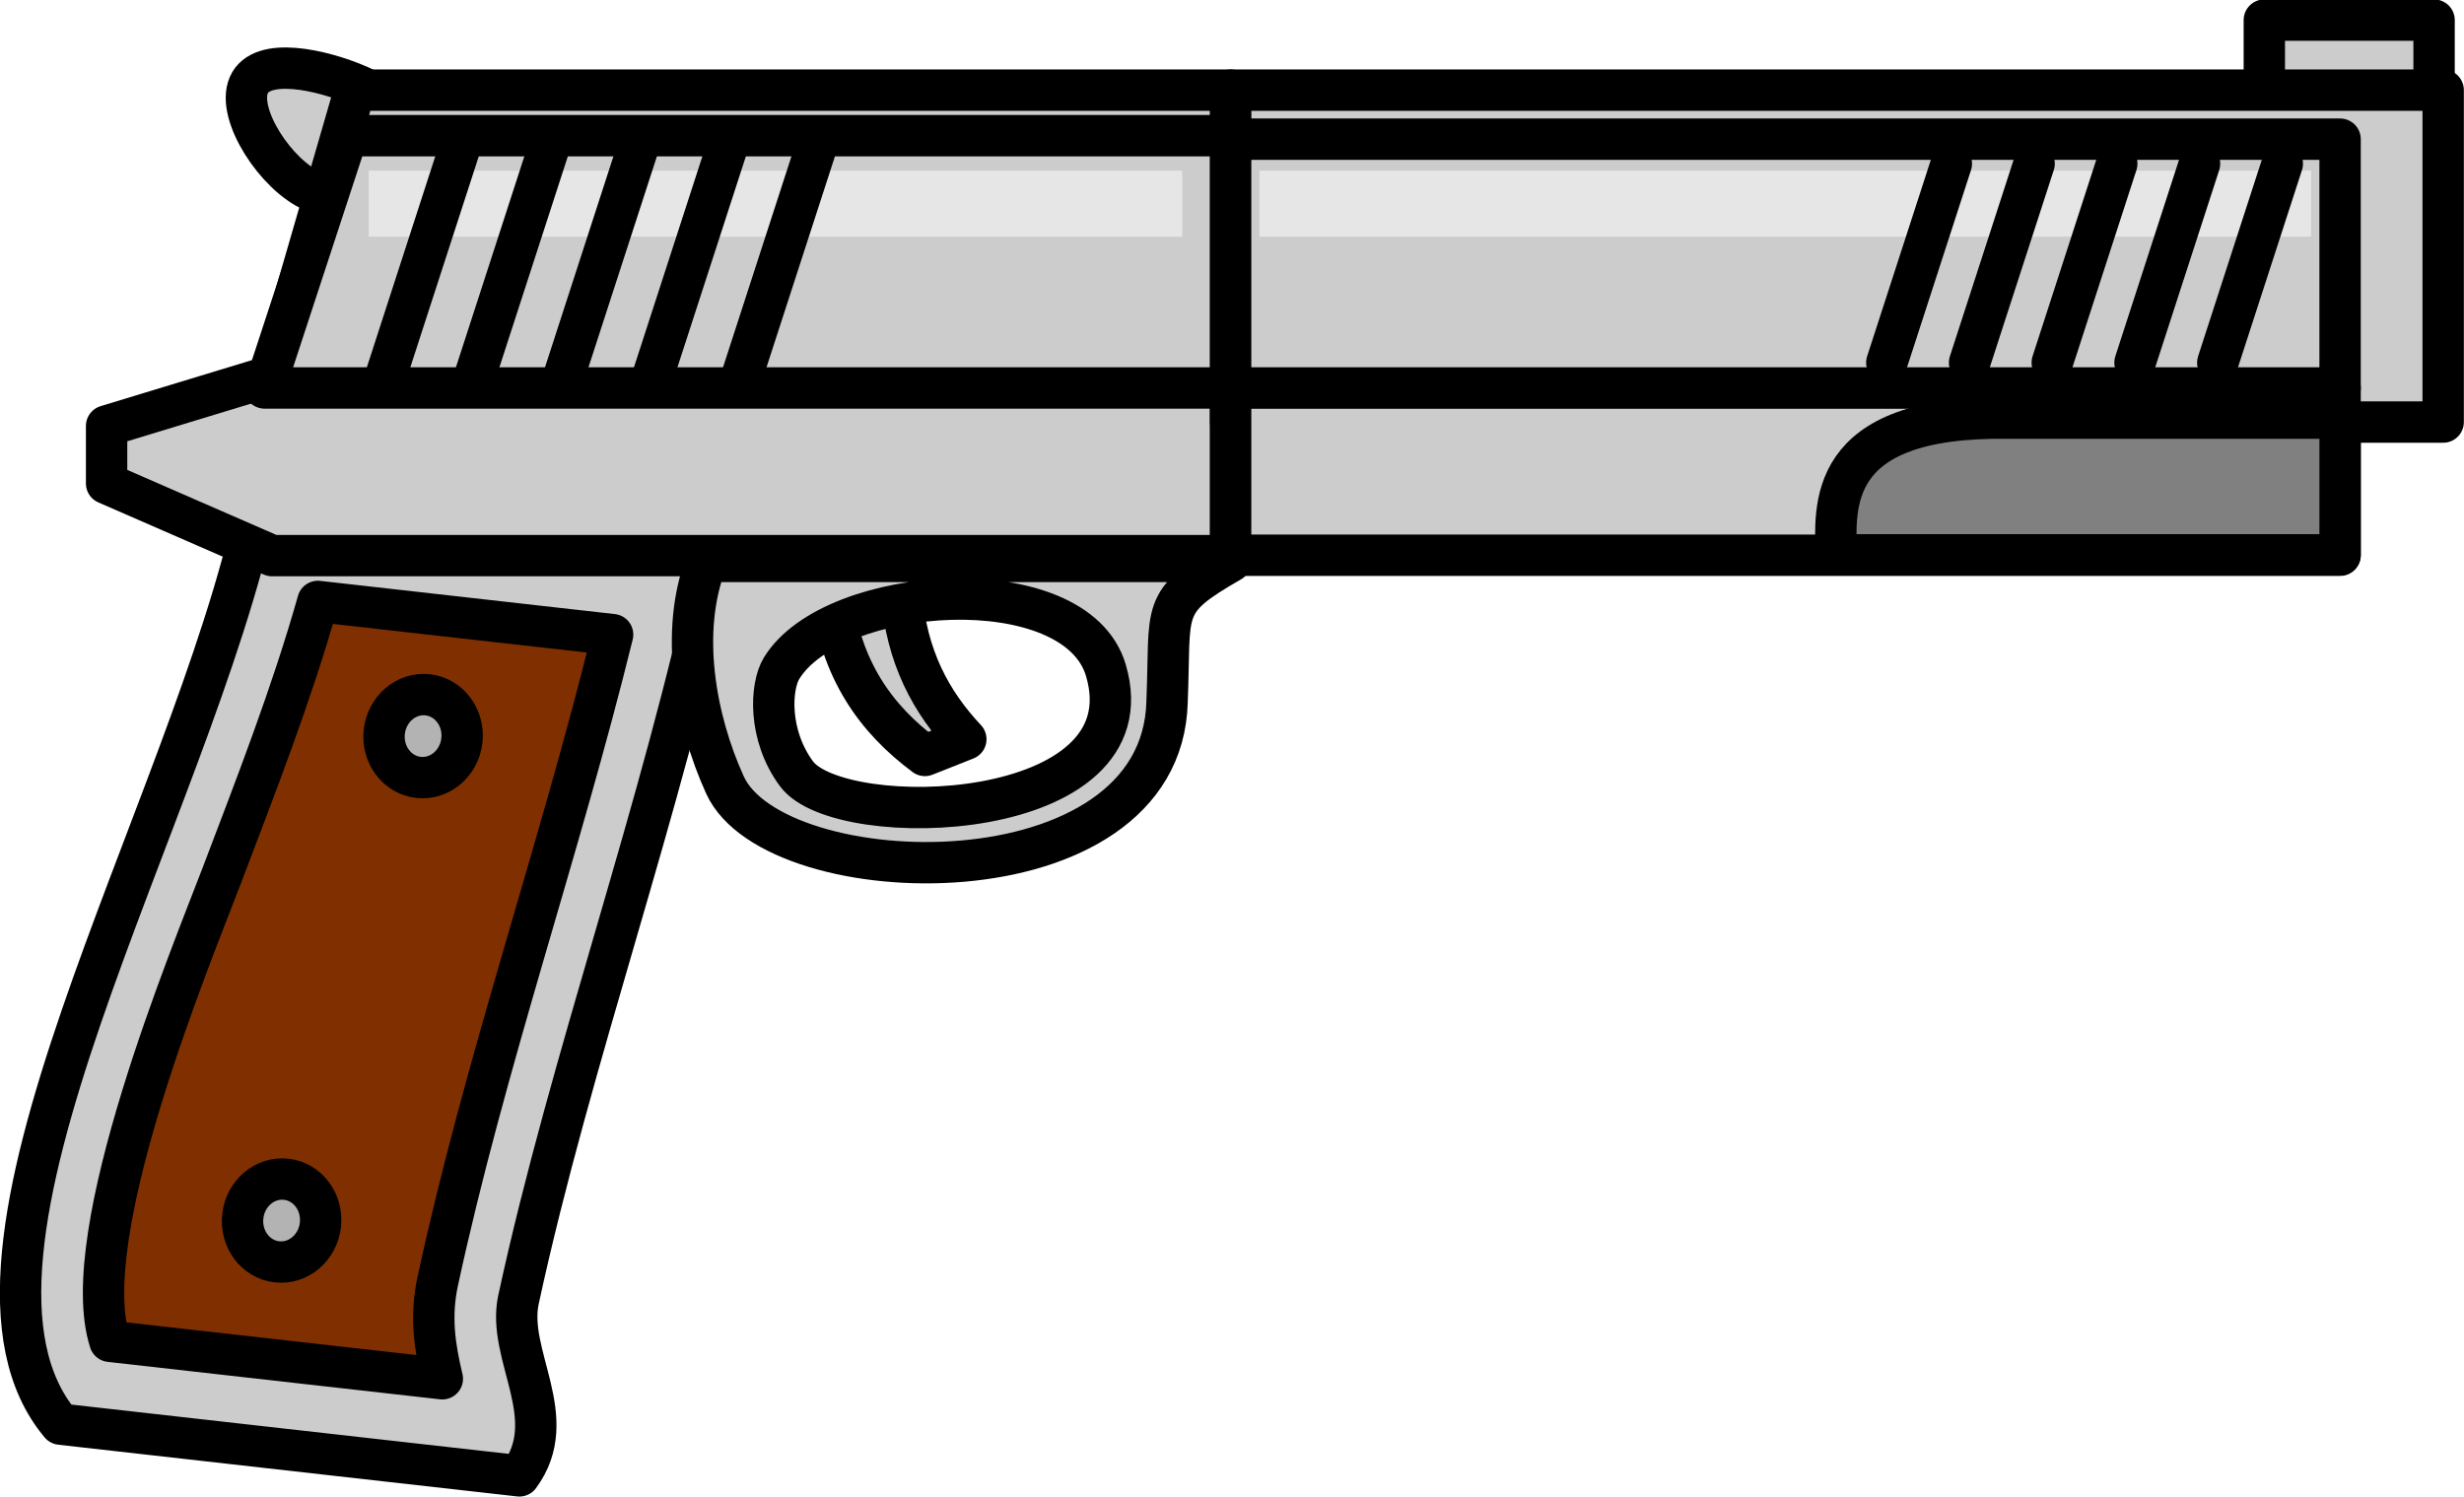
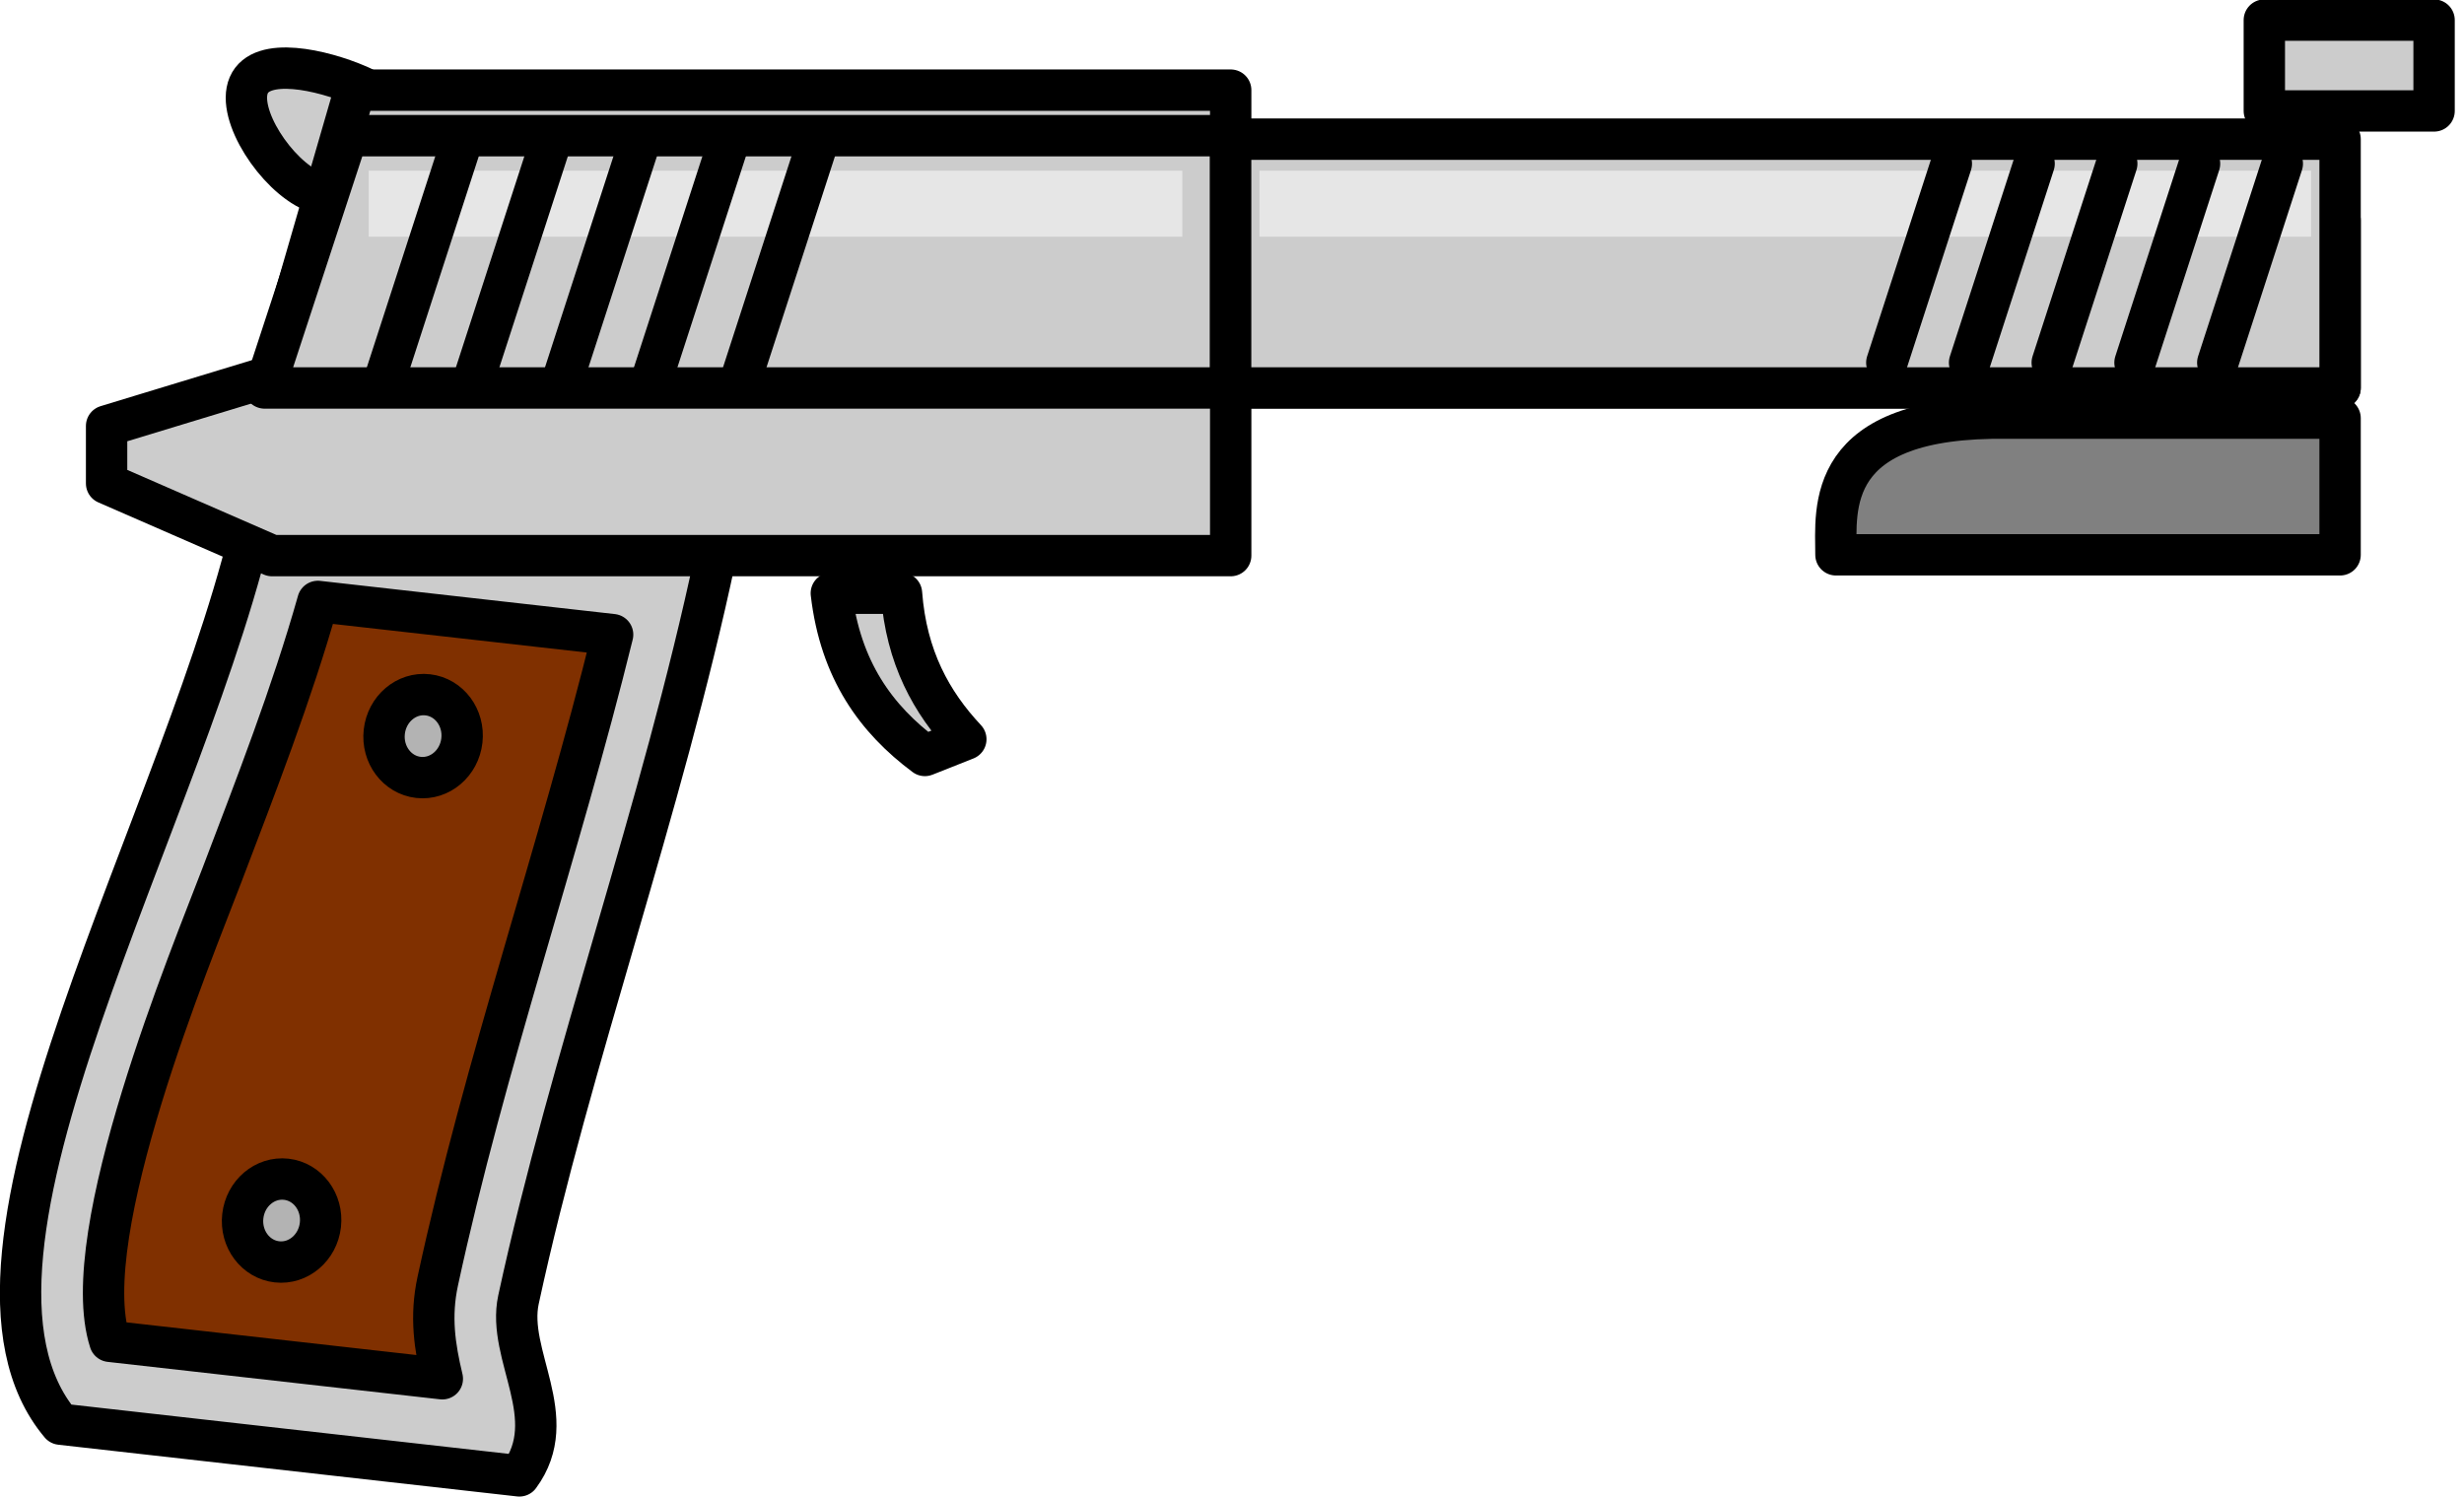
<svg xmlns="http://www.w3.org/2000/svg" id="svg7785" height="80.943mm" width="133.19mm" version="1.1" viewBox="0 0 471.939 286.807">
  <g id="layer1" transform="translate(3358.4 1306.8)">
    <g id="g7654" transform="matrix(2.236 0 0 2.236 -4765 -3822.7)">
      <g stroke-linejoin="round" fill-rule="evenodd" stroke="#000" stroke-linecap="round" stroke-miterlimit="2.613" stroke-width="3.543">
        <path id="path7292" d="m659.76 1132.5c3.122 1.347 4.781 4.465 3.703 6.963-1.077 2.498-4.483 3.432-7.606 2.085-3.122-1.347-6.555-6.572-5.478-9.069s6.258-1.325 9.38 0.022z" fill="#ccc" />
        <path id="path7294" d="m651.04 1168.5c13.101 1.476 26.203 2.953 39.305 4.43-4.582 21.63-12.385 42.882-16.862 63.583-1.033 4.777 3.742 10.123 0.076 15.098-13.102-1.477-26.204-2.953-39.305-4.43-12.059-14.325 11.19-52.454 16.786-78.681z" fill="#ccc" />
        <path id="path7296" d="m656.3 1176.7c-2.246 7.949-5.338 15.868-8.213 23.428-2.577 6.778-12.564 30.76-9.604 39.955 9.492 1.07 18.984 2.14 28.476 3.209-0.658-2.753-1.046-5.332-0.393-8.355 4.048-18.718 10.404-36.812 14.98-55.392-8.416-0.948-16.831-1.897-25.247-2.845z" fill="#803000" />
        <path id="path7298" d="m823.03 1126.9h14.541v7.781h-14.541v-7.781z" fill="#ccc" />
        <path id="path7300" d="m653.59 1226.2c1.835 0.207 3.145 1.958 2.925 3.912-0.22 1.954-1.887 3.37-3.722 3.163-1.835-0.207-3.145-1.959-2.925-3.912 0.22-1.954 1.887-3.37 3.722-3.163z" fill="#b3b3b3" />
        <path id="path7302" d="m665.71 1184.7c1.835 0.207 3.145 1.958 2.925 3.912-0.22 1.954-1.887 3.37-3.722 3.163-1.835-0.207-3.145-1.959-2.925-3.912 0.22-1.954 1.887-3.37 3.722-3.163z" fill="#b3b3b3" />
      </g>
      <g stroke-linejoin="round" fill-rule="evenodd" stroke="#000" stroke-linecap="round" stroke-miterlimit="2.613" stroke-width="3.543" fill="#ccc">
        <path id="path7304" d="m700.28 1176h6.011c0.412 5.487 2.565 9.363 5.511 12.506-1.169 0.463-2.338 0.926-3.506 1.39-4.149-3.094-7.244-7.287-8.015-13.896z" />
-         <path id="path7306" d="m729.04 1185.3c-0.445 17.474-33.586 16.543-37.87 7.125-2.556-5.619-3.915-13.176-1.577-19.149h44.896c-6.149 3.526-5.114 3.931-5.45 12.024zm-33.019-2.876c4.418-7.213 25.163-8.626 27.774 0.164 3.913 13.172-22.755 13.94-26.497 8.88-2.458-3.323-2.23-7.489-1.277-9.045z" />
        <path id="path7308" d="m659.46 1132.9h75.03v39.875h-82.116l-14.173-6.181v-4.927l14.173-4.311 7.087-24.457z" />
-         <path id="path7310" d="m838.35 1132.9h-103.86v28.435h103.86v-28.435z" />
-         <path id="path7312" d="m829.52 1158.4h-95.035v14.343h95.035v-14.343z" />
+         <path id="path7312" d="m829.52 1158.4h-95.035h95.035v-14.343z" />
      </g>
      <g fill-rule="evenodd">
        <path id="path7314" stroke-linejoin="round" d="m829.52 1161h-28.47c-15.804-0.233-14.714 7.804-14.714 11.707h43.184v-11.707z" stroke="#000" stroke-linecap="round" stroke-miterlimit="2.613" stroke-width="3.543" fill="#808080" />
        <path id="path7316" stroke-linejoin="round" d="m658.82 1136.8h75.668v21.615h-82.754l7.087-21.615z" stroke="#000" stroke-linecap="round" stroke-miterlimit="2.613" stroke-width="3.543" fill="#ccc" />
        <path id="path7318" d="m660.65 1139.8h69.696v5.654h-69.696v-5.654z" fill="#e6e6e6" />
        <path id="path7320" stroke-linejoin="round" d="m829.52 1137.1h-95.035v21.311h95.035v-21.311z" stroke="#000" stroke-linecap="round" stroke-miterlimit="2.613" stroke-width="3.543" fill="#ccc" />
        <path id="path7322" d="m827.04 1139.8h-90.085v5.654h90.085v-5.654z" fill="#e6e6e6" />
      </g>
      <g stroke-linejoin="round" stroke="#000" stroke-linecap="round" stroke-miterlimit="2.613" stroke-width="3.543" fill="none">
        <path id="path7324" d="m668.63 1137.3-6.54 20.164" />
        <path id="path7326" d="m676.26 1137.3-6.54 20.164" />
        <path id="path7328" d="m683.89 1137.3-6.54 20.164" />
        <path id="path7330" d="m691.51 1137.3-6.54 20.164" />
        <path id="path7332" d="m699.14 1137.3-6.54 20.164" />
        <path id="path7334" d="m810.39 1139.2-5.528 17.045" />
        <path id="path7336" d="m817.48 1139.2-5.528 17.045" />
        <path id="path7338" d="m824.57 1139.2-5.528 17.045" />
        <path id="path7340" d="m803.31 1139.2-5.528 17.045" />
        <path id="path7342" d="m796.22 1139.2-5.528 17.045" />
      </g>
    </g>
  </g>
</svg>